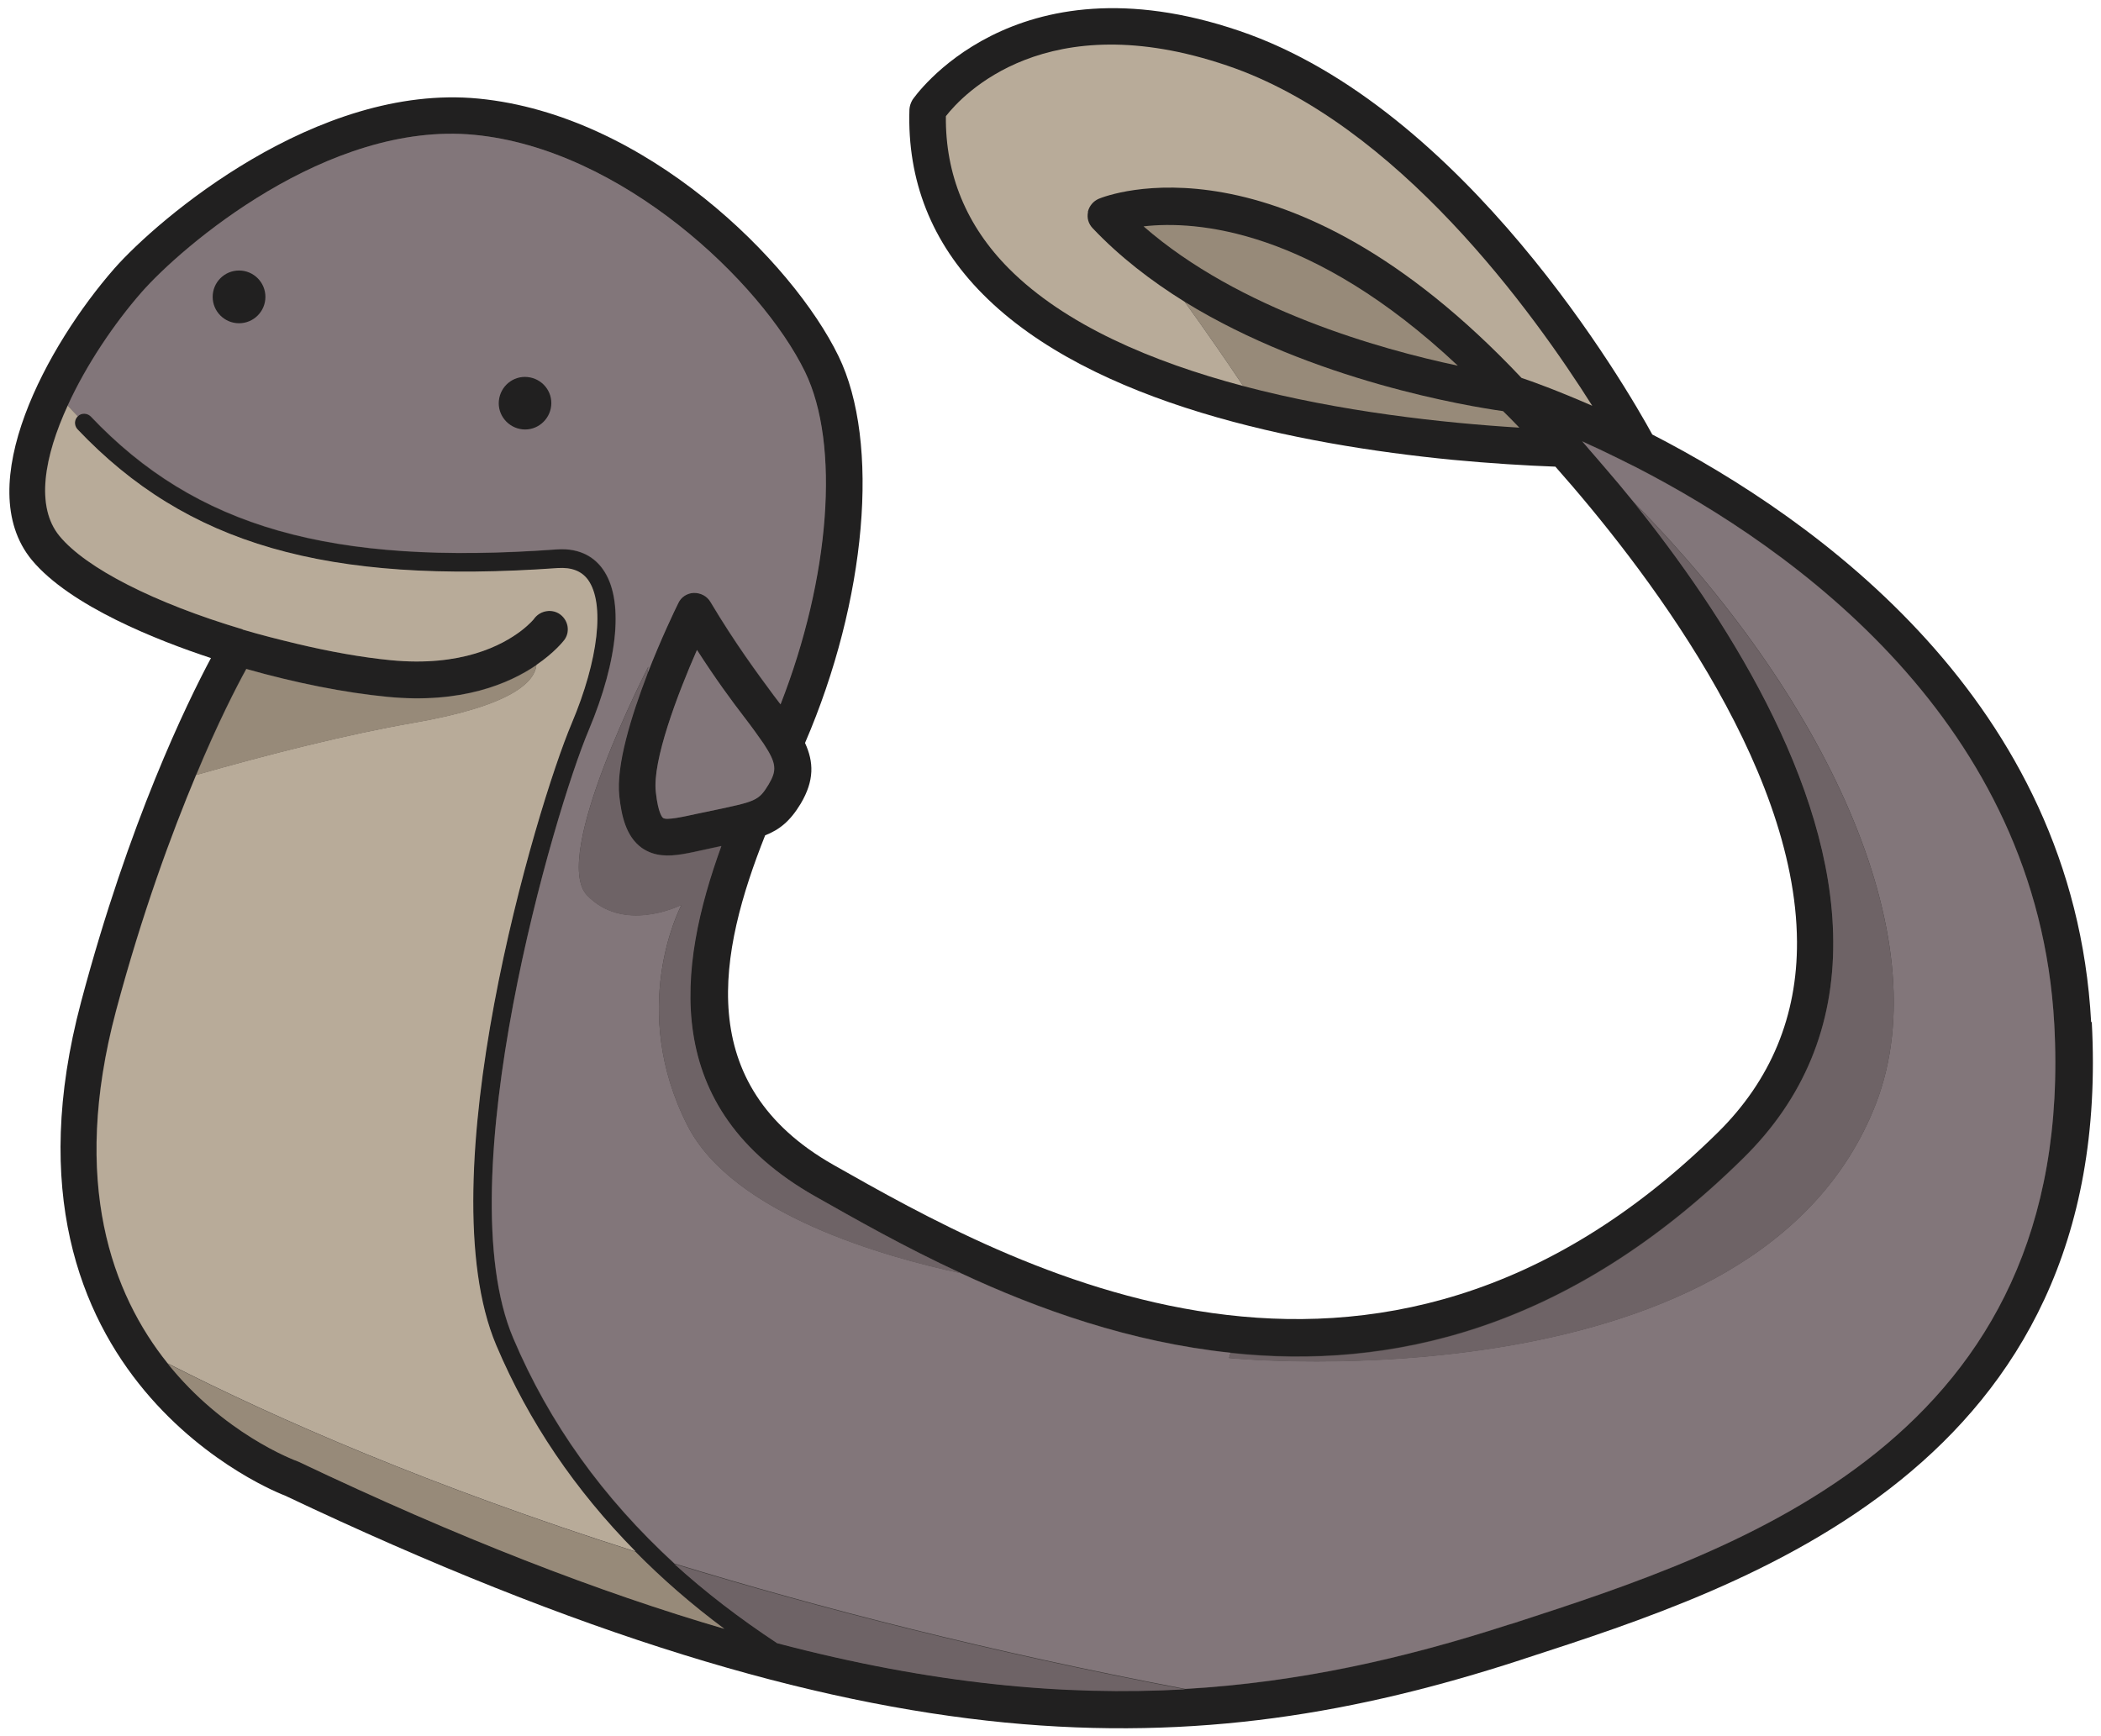
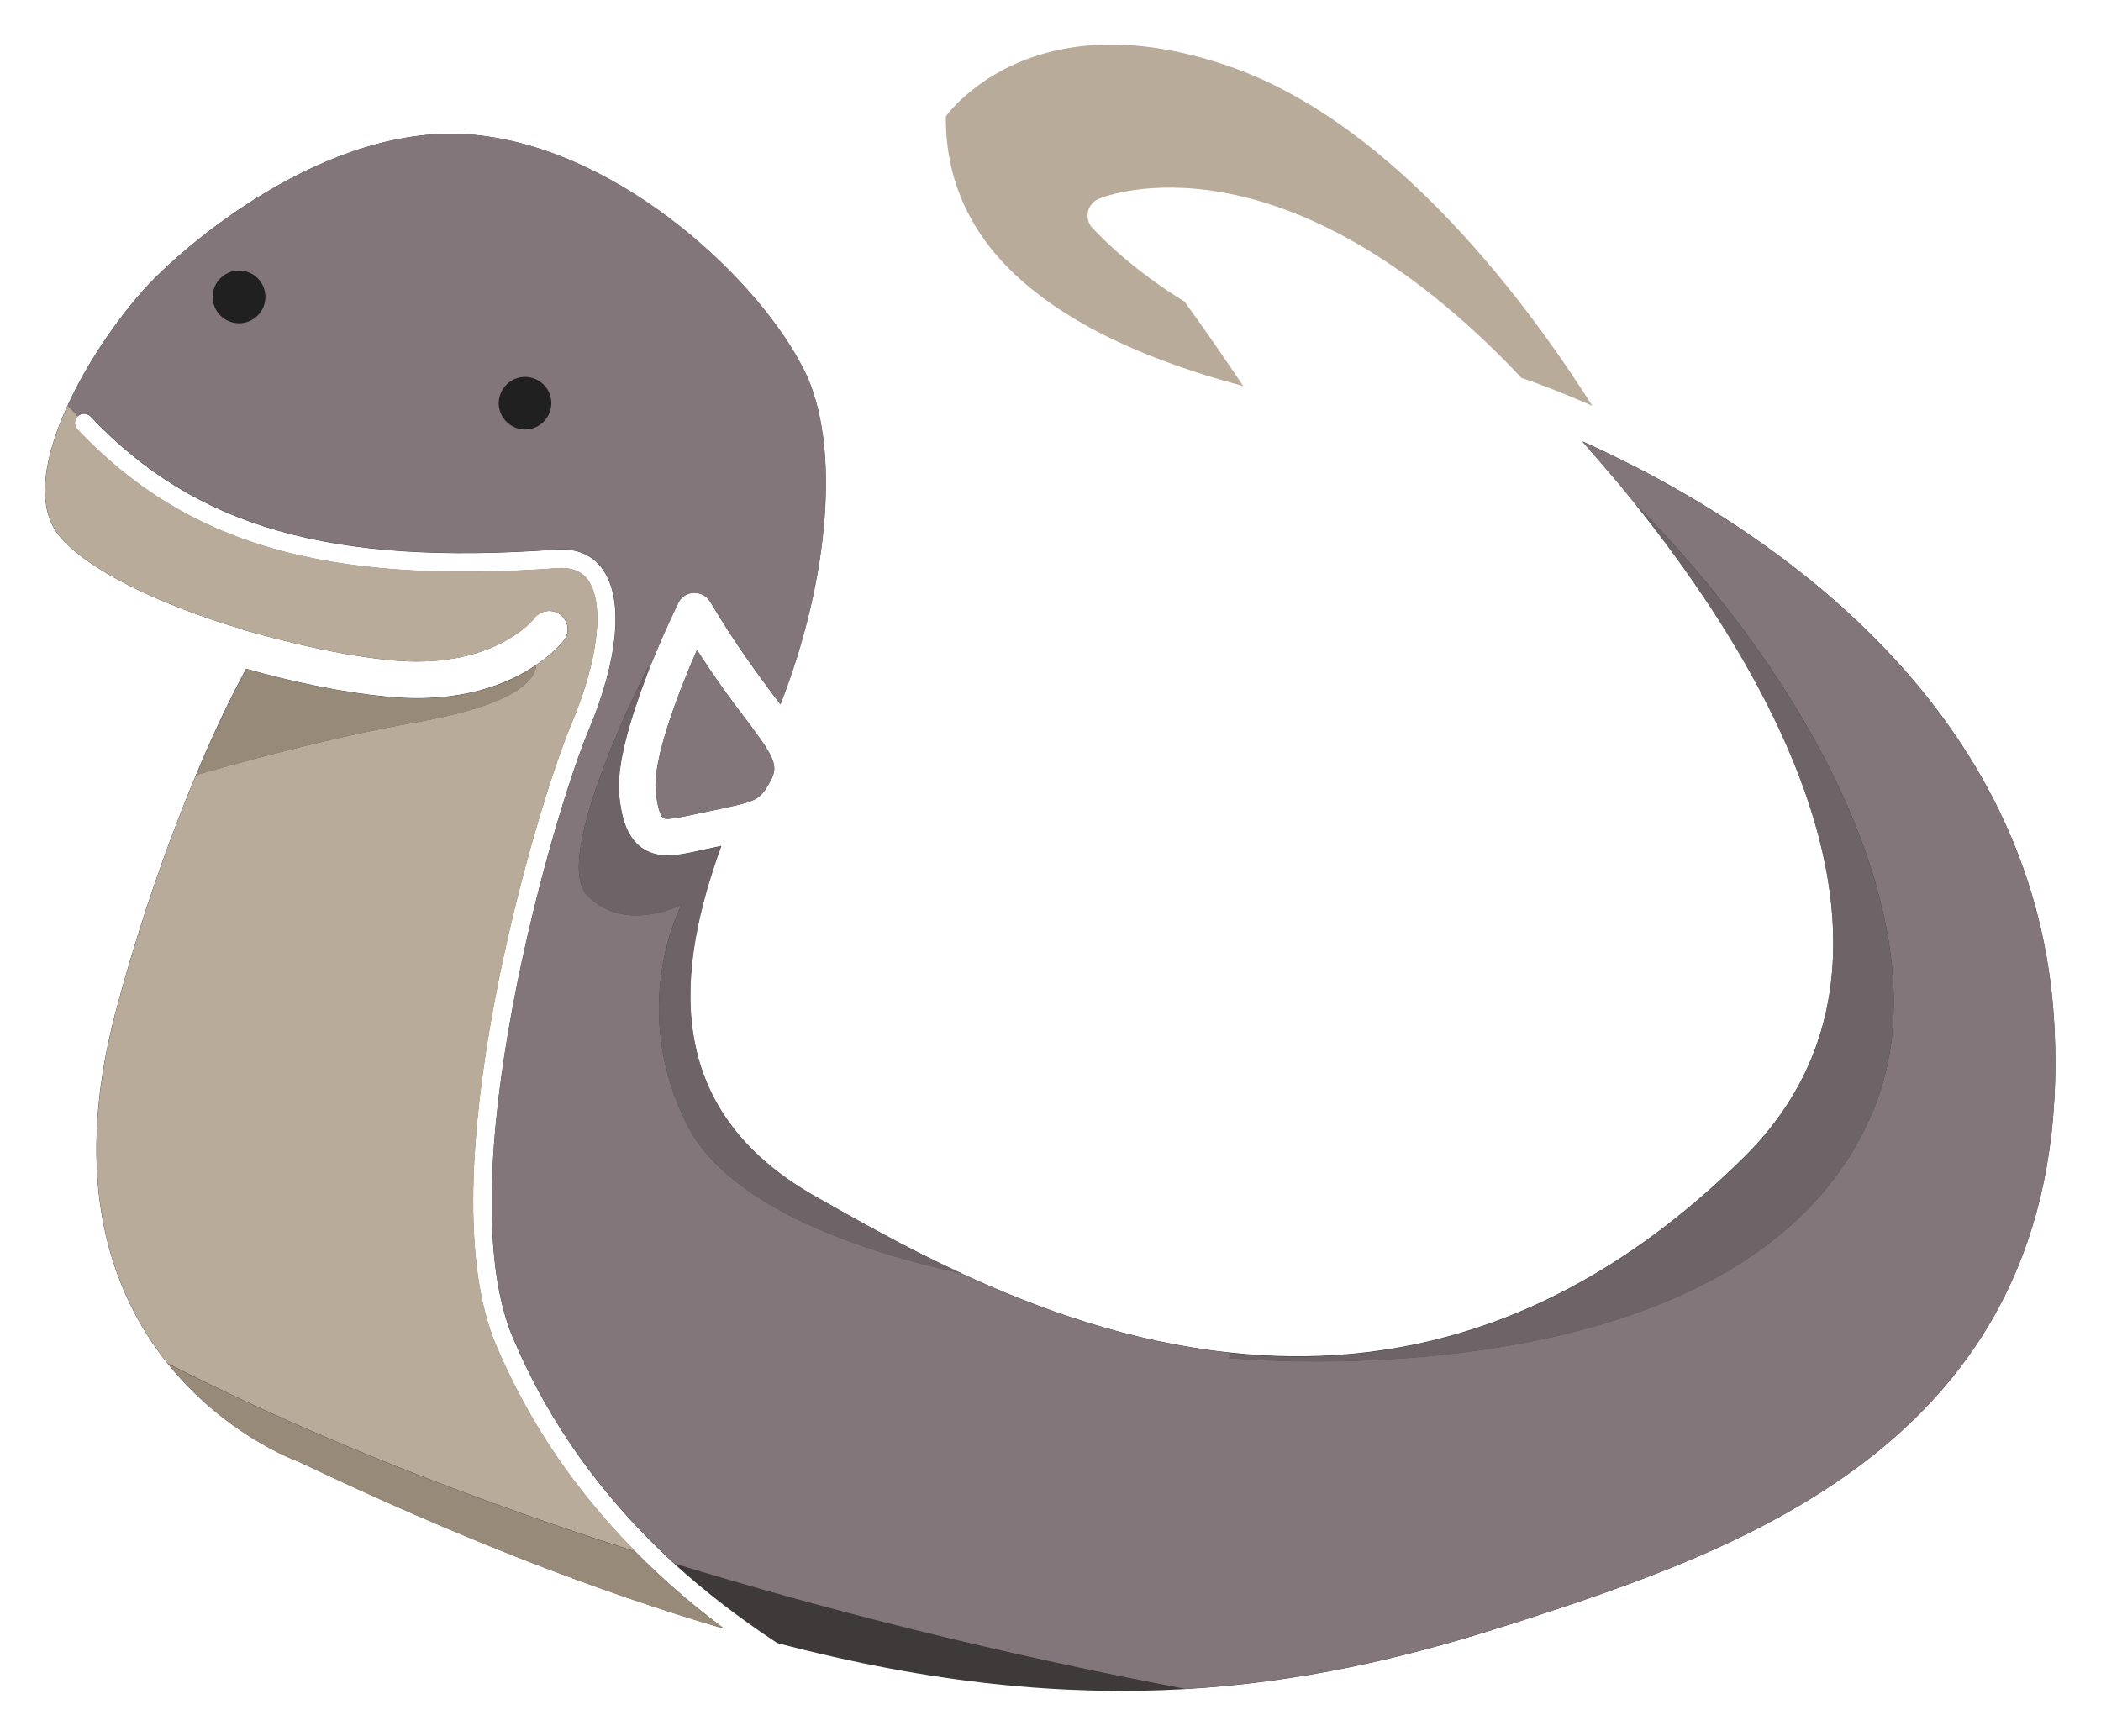
<svg xmlns="http://www.w3.org/2000/svg" id="_レイヤー_1" data-name="レイヤー 1" viewBox="0 0 98 81">
  <defs>
    <style>
      .cls-1 {
        fill: #978a79;
      }

      .cls-2 {
        fill: #b8ab99;
      }

      .cls-3 {
        fill: #3e3a39;
      }

      .cls-4 {
        fill: #6e6366;
      }

      .cls-5 {
        fill: #82767a;
      }

      .cls-6 {
        fill: #212020;
      }
    </style>
  </defs>
-   <path class="cls-6" d="M97.54,47.68c-.81-14.95-12.82-23.47-20.47-27.41-1.19-2.18-8.75-15.26-19.26-18.83-10.6-3.61-15.21,3.16-15.25,3.22-.08.14-.13.29-.14.44-.11,3.32,1.04,6.23,3.43,8.63,5.09,5.13,14.75,7.02,21.89,7.72,1.8.17,3.44.27,4.81.32,4,4.52,11.22,13.8,11.27,22.16.02,3.47-1.22,6.46-3.69,8.9-16.05,15.82-33.07,6.15-41.26,1.51-6.6-3.75-5.33-9.95-3.18-15.37.66-.26,1.16-.65,1.66-1.48.64-1.08.61-1.94.2-2.83,2.87-6.65,3.52-14.03,1.56-18.05-2.14-4.4-8.97-11.25-16.79-12.01-7.56-.73-14.97,5.64-16.98,7.92-3.12,3.56-6.72,10.12-3.86,13.6,1.79,2.16,5.9,3.77,8.36,4.58-1.12,2.1-3.82,7.62-6.06,16.05-4.7,17.68,9.44,23,9.51,23.02,13.83,6.56,24.49,9.7,33.59,10.59,8.99.87,16.48-.46,24.02-2.91l.27-.09c10.29-3.34,27.52-8.92,26.4-29.68Z" />
  <path class="cls-3" d="M35.85,36.6c-.11.18-.21.33-.31.44-.23.25-.52.37-1.15.52-.22.05-.46.1-.76.17l-1.1.23c-.64.14-1.44.32-1.6.2-.03-.02-.23-.2-.34-1.21-.17-1.45,1.01-4.56,1.92-6.63.86,1.34,1.61,2.36,2.21,3.14.4.52.69.93.91,1.25.3.46.45.76.48,1.04.03.27-.07.52-.26.84Z" />
  <path class="cls-3" d="M70.61,75.73l-.27.08c-4.88,1.58-9.76,2.68-15.05,2.99-5.66.32-11.82-.25-19.04-2.15-1.76-1.16-3.36-2.39-4.8-3.7-3.33-3.06-5.83-6.53-7.52-10.52-3.12-7.38,1.94-24.62,3.52-28.35,1.4-3.33,1.65-6.14.66-7.52-.33-.47-.98-1.01-2.16-.92-10.53.76-16.83-1.03-21.73-6.21-.16-.16-.43-.18-.6,0-.07.07-.12.16-.13.27-.01.12.03.24.11.33,5.1,5.38,11.6,7.25,22.41,6.48.65-.04,1.11.14,1.41.55.79,1.1.49,3.73-.76,6.69-1.67,3.95-6.8,21.27-3.52,29.02,1.52,3.59,3.69,6.77,6.49,9.61,1.24,1.26,2.63,2.47,4.15,3.6-5.85-1.71-12.39-4.24-19.87-7.8-.26-.09-3.5-1.33-6.1-4.58-2.58-3.22-4.54-8.41-2.41-16.43,1.22-4.56,2.59-8.27,3.74-11.02,1.02-2.45,1.89-4.13,2.34-4.95,2.29.65,4.6,1.11,6.58,1.3,3.47.34,5.69-.62,6.95-1.48.85-.58,1.26-1.11,1.3-1.16.28-.37.2-.9-.18-1.19-.37-.28-.91-.2-1.2.16-.02.04-.22.28-.62.59-.9.69-2.8,1.7-6.09,1.38-1.34-.13-2.85-.4-4.4-.77-.83-.2-1.67-.41-2.51-.66,0,0,0-.01,0-.01-4.13-1.23-7.31-2.86-8.54-4.35-1.14-1.38-.71-3.72.38-6.09.87-1.91,2.18-3.84,3.44-5.28,1.85-2.12,8.69-8.01,15.53-7.35s13.36,6.85,15.42,11.05c1.66,3.39,1.17,9.6-1.14,15.52-.1-.14-.21-.27-.32-.42-.75-1.01-1.78-2.39-2.95-4.36-.17-.28-.45-.43-.77-.42-.31,0-.6.19-.73.48-.15.3-.8,1.67-1.45,3.32-.74,1.93-1.46,4.23-1.3,5.68.1.89.3,1.87,1.05,2.41.29.2.61.31.95.34.59.06,1.25-.1,2.02-.27l.74-.16c-2.05,5.65-2.91,12.21,4.37,16.34,1.86,1.05,4.15,2.36,6.79,3.58,3.65,1.7,7.94,3.23,12.6,3.72,7.42.8,15.76-1.04,23.91-9.08,2.82-2.77,4.23-6.17,4.2-10.13-.04-7.47-5.18-15.34-9.31-20.48-.46-.57-.9-1.1-1.33-1.59-.26-.31-.51-.6-.76-.88-.11-.12-.21-.24-.31-.36.26.12.52.24.8.37.55.26,1.13.55,1.75.86,7.31,3.77,18.7,11.87,19.47,25.96,1.06,19.43-14.75,24.56-25.21,27.96Z" />
-   <path class="cls-1" d="M70.86,19.95c-3.56-.22-8.33-.74-12.87-1.94-.78-1.17-1.69-2.49-2.73-3.93,5.99,3.69,13.28,4.88,14.85,5.1.17.16.42.42.75.76Z" />
-   <path class="cls-1" d="M68,17.06c-3.63-.77-10.21-2.61-14.66-6.5,2.45-.28,7.85.1,14.66,6.5Z" />
  <path class="cls-2" d="M50.75,9.89c-.06.28.02.55.22.76,1.26,1.33,2.73,2.46,4.29,3.43,1.04,1.44,1.95,2.76,2.73,3.93-4.26-1.13-8.31-2.85-10.93-5.48-1.98-1.99-2.97-4.39-2.94-7.11.76-.98,4.68-5.23,13.12-2.36,7.95,2.69,14.3,11.55,17.03,15.87-1.65-.72-2.84-1.15-3.3-1.3-11.09-11.76-19.37-8.5-19.71-8.36-.26.11-.45.33-.52.62Z" />
  <path class="cls-5" d="M95.82,47.78c-.77-14.09-12.16-22.19-19.47-25.96-.62-.31-1.2-.6-1.75-.86-.28-.12-.54-.25-.8-.37.11.12.21.24.31.36.24.28.5.57.76.88.43.5.87,1.02,1.33,1.59,8.73,8.84,14.34,20.19,11.3,28.07-5.5,14.19-29.79,11.9-30.17,11.86l.07-.24c-4.66-.49-8.96-2.02-12.6-3.72-3.5-.75-10.61-2.73-12.73-6.88-2.76-5.42-.41-10.05-.28-10.3-.21.1-2.73,1.29-4.4-.44-1.73-1.79,2.85-10.67,2.85-10.67,0,0-.02.14-.05.36.64-1.65,1.3-3.02,1.45-3.32.13-.29.42-.47.73-.48.32,0,.61.15.77.42,1.17,1.96,2.2,3.34,2.95,4.36.11.15.21.28.32.42,2.31-5.91,2.79-12.13,1.14-15.52-2.05-4.2-8.56-10.39-15.42-11.05s-13.67,5.23-15.53,7.35c-1.26,1.44-2.57,3.37-3.44,5.28.15.16.3.33.47.5.17-.17.44-.15.6,0,4.91,5.18,11.2,6.97,21.73,6.21,1.18-.09,1.83.45,2.16.92.99,1.38.74,4.19-.66,7.52-1.58,3.73-6.65,20.97-3.52,28.35,1.69,3.99,4.19,7.46,7.52,10.52,6.79,2.08,14.7,4.11,23.83,5.85,5.29-.31,10.17-1.41,15.05-2.99l.27-.08c10.46-3.4,26.27-8.52,25.21-27.96Z" />
  <path class="cls-2" d="M29.64,72.38c-9.54-3.04-16.73-6.18-21.82-8.78-2.58-3.22-4.54-8.41-2.41-16.43,1.22-4.56,2.59-8.27,3.74-11.02,3.33-.95,7.02-1.89,10.12-2.43,4.61-.8,5.67-1.91,5.75-2.7.85-.58,1.26-1.11,1.3-1.16.28-.37.2-.9-.18-1.19-.37-.28-.91-.2-1.2.16-.02.04-.22.28-.62.59-.9.69-2.8,1.7-6.09,1.38-1.34-.13-2.85-.4-4.4-.77-.83-.2-1.67-.41-2.51-.66,0,0,0-.01,0-.01-4.13-1.23-7.31-2.86-8.54-4.35-1.14-1.38-.71-3.72.38-6.09.15.16.3.33.47.5-.07.07-.12.16-.13.27-.01.12.03.24.11.33,5.1,5.38,11.6,7.25,22.41,6.48.65-.04,1.11.14,1.41.55.79,1.1.49,3.73-.76,6.69-1.67,3.95-6.8,21.27-3.52,29.02,1.52,3.59,3.69,6.77,6.49,9.61Z" />
  <path class="cls-4" d="M87.5,51.5c-5.5,14.19-29.79,11.9-30.17,11.86l.07-.24c7.42.8,15.76-1.04,23.91-9.08,2.82-2.77,4.23-6.17,4.2-10.13-.04-7.47-5.18-15.34-9.31-20.48,8.73,8.84,14.34,20.19,11.3,28.07Z" />
-   <path class="cls-1" d="M25.02,31.03c-.08.79-1.13,1.9-5.75,2.7-3.11.54-6.79,1.48-10.12,2.43,1.02-2.45,1.89-4.13,2.34-4.95,2.29.65,4.6,1.11,6.58,1.3,3.47.34,5.69-.62,6.95-1.48Z" />
+   <path class="cls-1" d="M25.02,31.03c-.08.79-1.13,1.9-5.75,2.7-3.11.54-6.79,1.48-10.12,2.43,1.02-2.45,1.89-4.13,2.34-4.95,2.29.65,4.6,1.11,6.58,1.3,3.47.34,5.69-.62,6.95-1.48" />
  <path class="cls-4" d="M44.8,59.4c-3.5-.75-10.61-2.73-12.73-6.88-2.76-5.42-.41-10.05-.28-10.3-.21.1-2.73,1.29-4.4-.44-1.73-1.79,2.85-10.67,2.85-10.67,0,0-.02.14-.05.36-.74,1.93-1.46,4.23-1.3,5.68.1.89.3,1.87,1.05,2.41.29.2.61.31.95.34.59.06,1.25-.1,2.02-.27l.74-.16c-2.05,5.65-2.91,12.21,4.37,16.34,1.86,1.05,4.15,2.36,6.79,3.58Z" />
  <path class="cls-1" d="M33.79,75.99c-5.85-1.71-12.39-4.24-19.87-7.8-.26-.09-3.5-1.33-6.1-4.58,5.1,2.6,12.29,5.74,21.82,8.78,1.24,1.26,2.63,2.47,4.15,3.6Z" />
-   <path class="cls-4" d="M55.29,78.81c-5.66.32-11.82-.25-19.04-2.15-1.76-1.16-3.36-2.39-4.8-3.7,6.79,2.08,14.7,4.11,23.83,5.85Z" />
  <circle class="cls-6" cx="11.15" cy="13.85" r="1.23" />
  <path class="cls-6" d="M25.71,18.93c-.07.67-.67,1.17-1.34,1.1s-1.17-.67-1.1-1.34.66-1.17,1.34-1.1,1.17.67,1.1,1.34Z" />
  <path class="cls-5" d="M36.11,35.76c.03.27-.07.52-.26.84-.11.18-.21.33-.31.44-.23.25-.52.37-1.15.52-.22.05-.46.1-.76.17l-1.1.23c-.64.14-1.44.32-1.6.2-.03-.02-.23-.2-.34-1.21-.17-1.45,1.01-4.56,1.92-6.63.86,1.34,1.61,2.36,2.21,3.14.4.52.69.93.91,1.25.3.46.45.76.48,1.04Z" />
</svg>